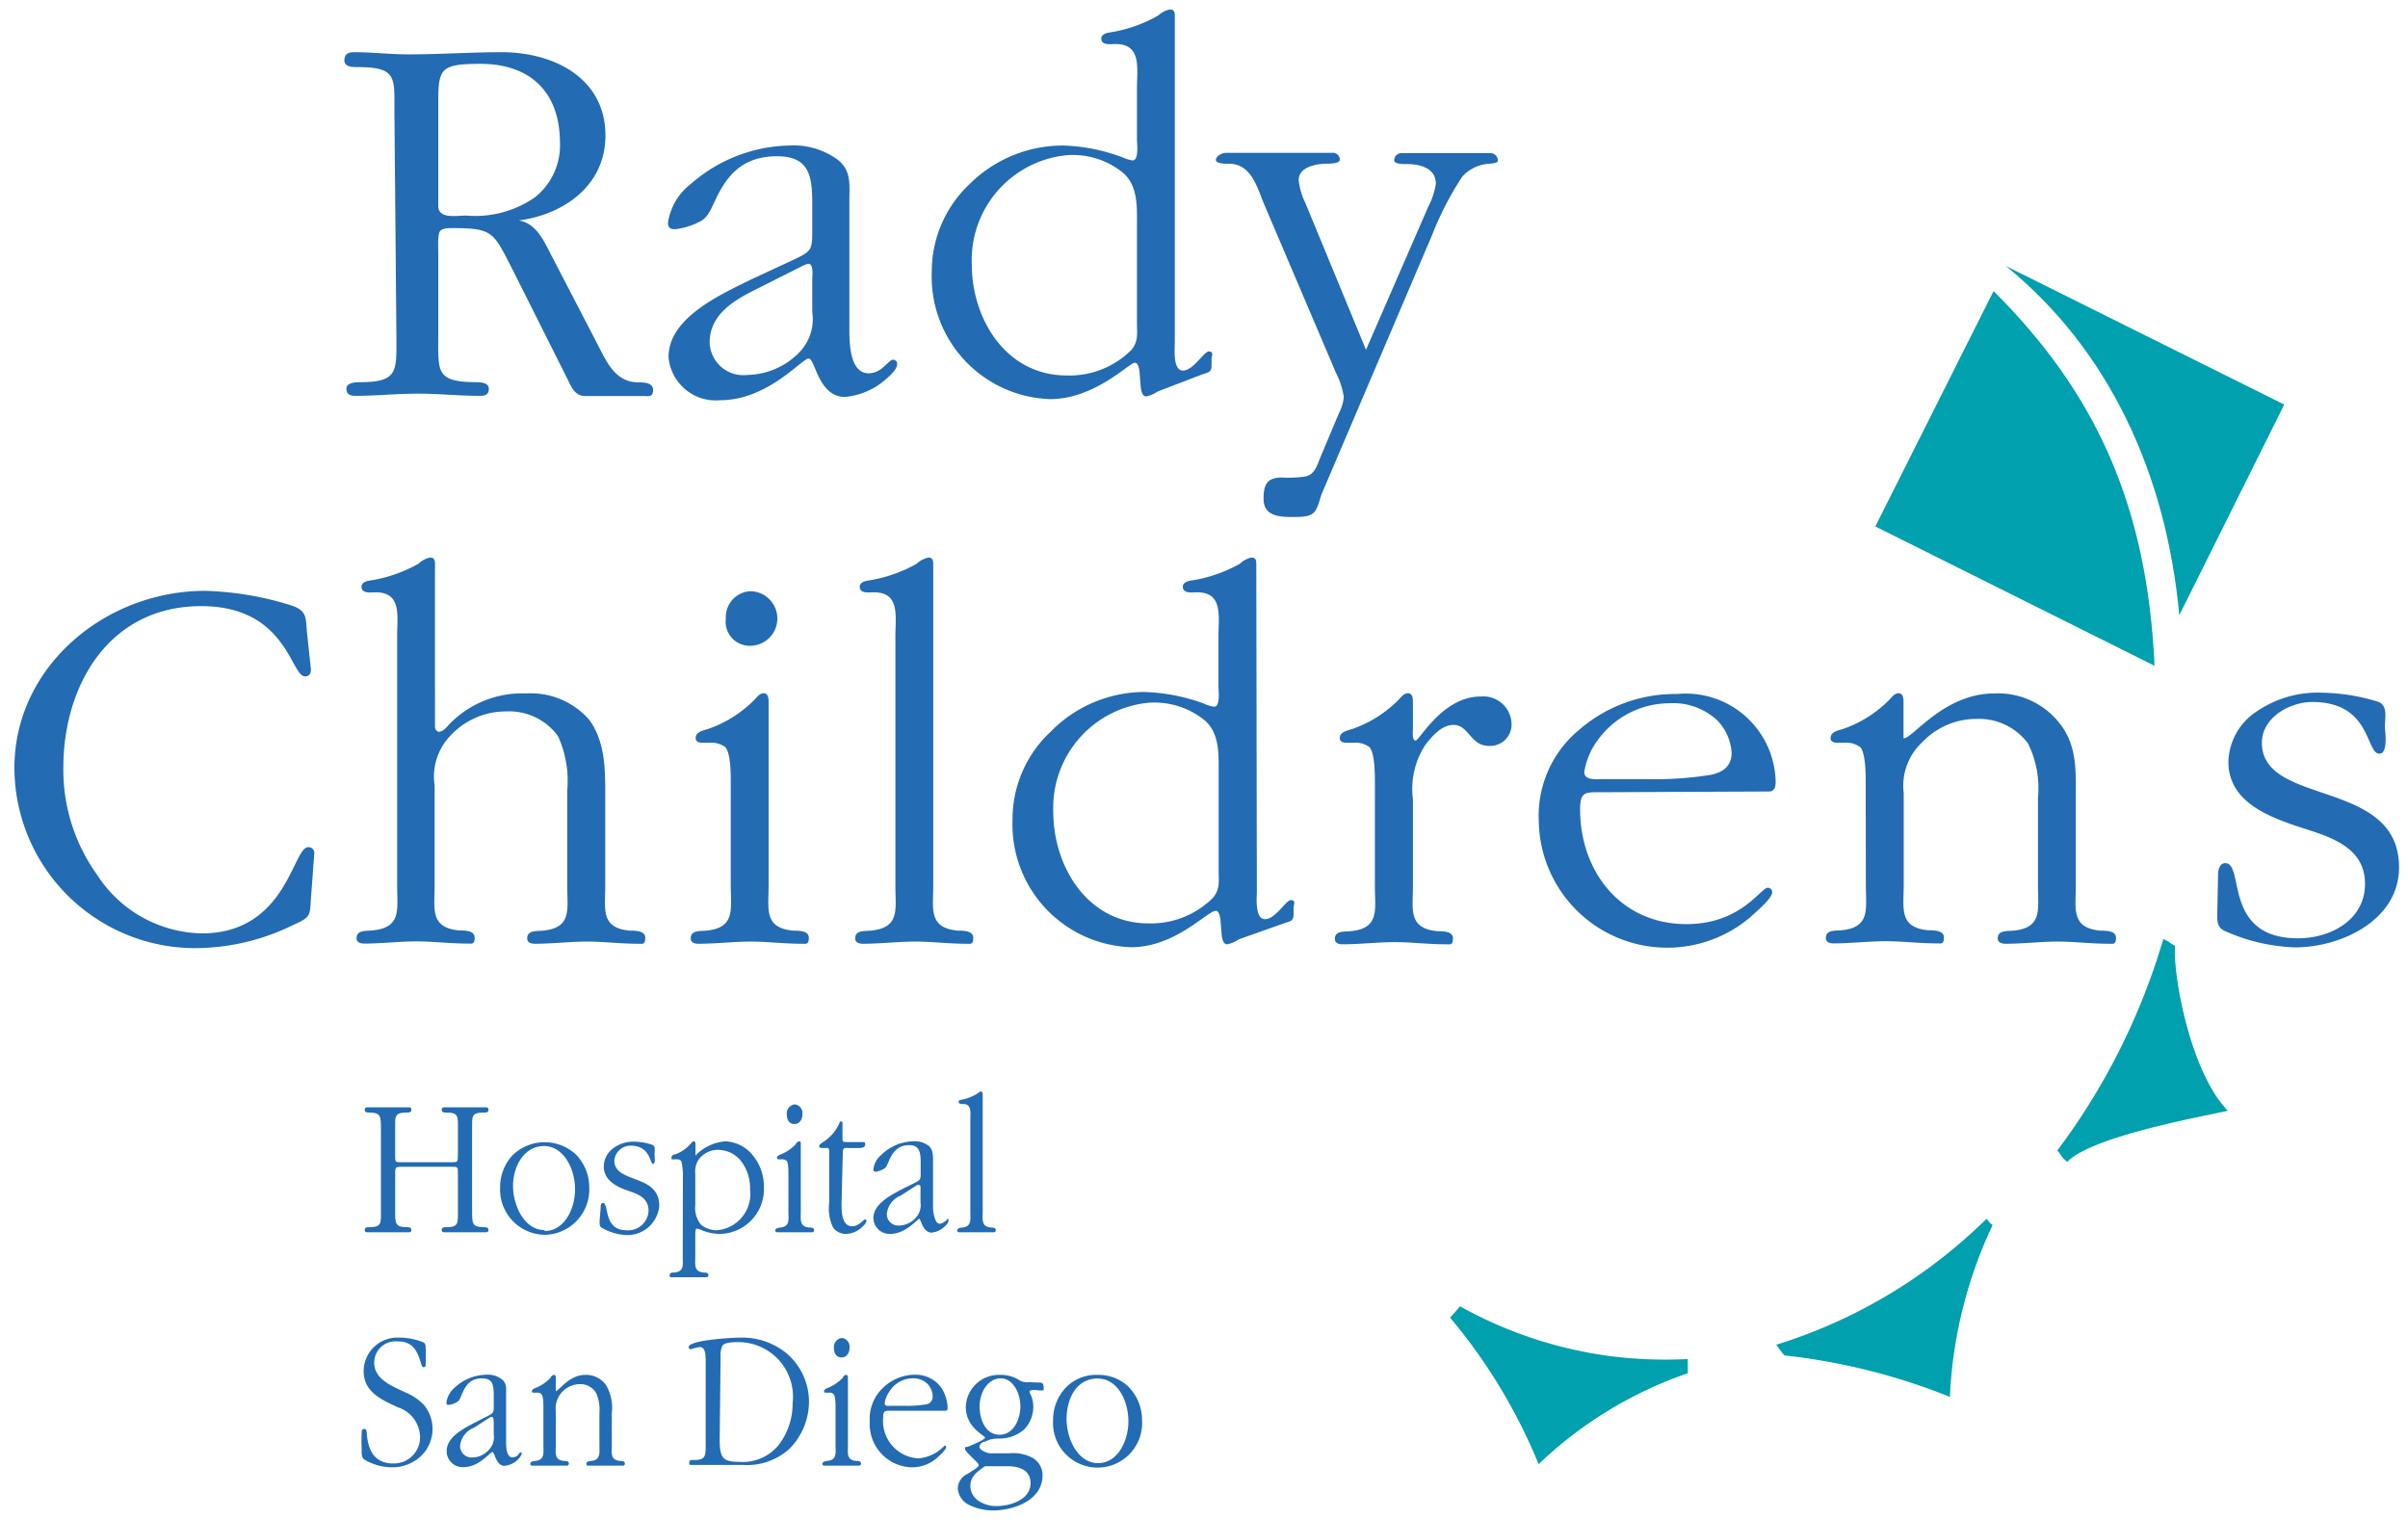
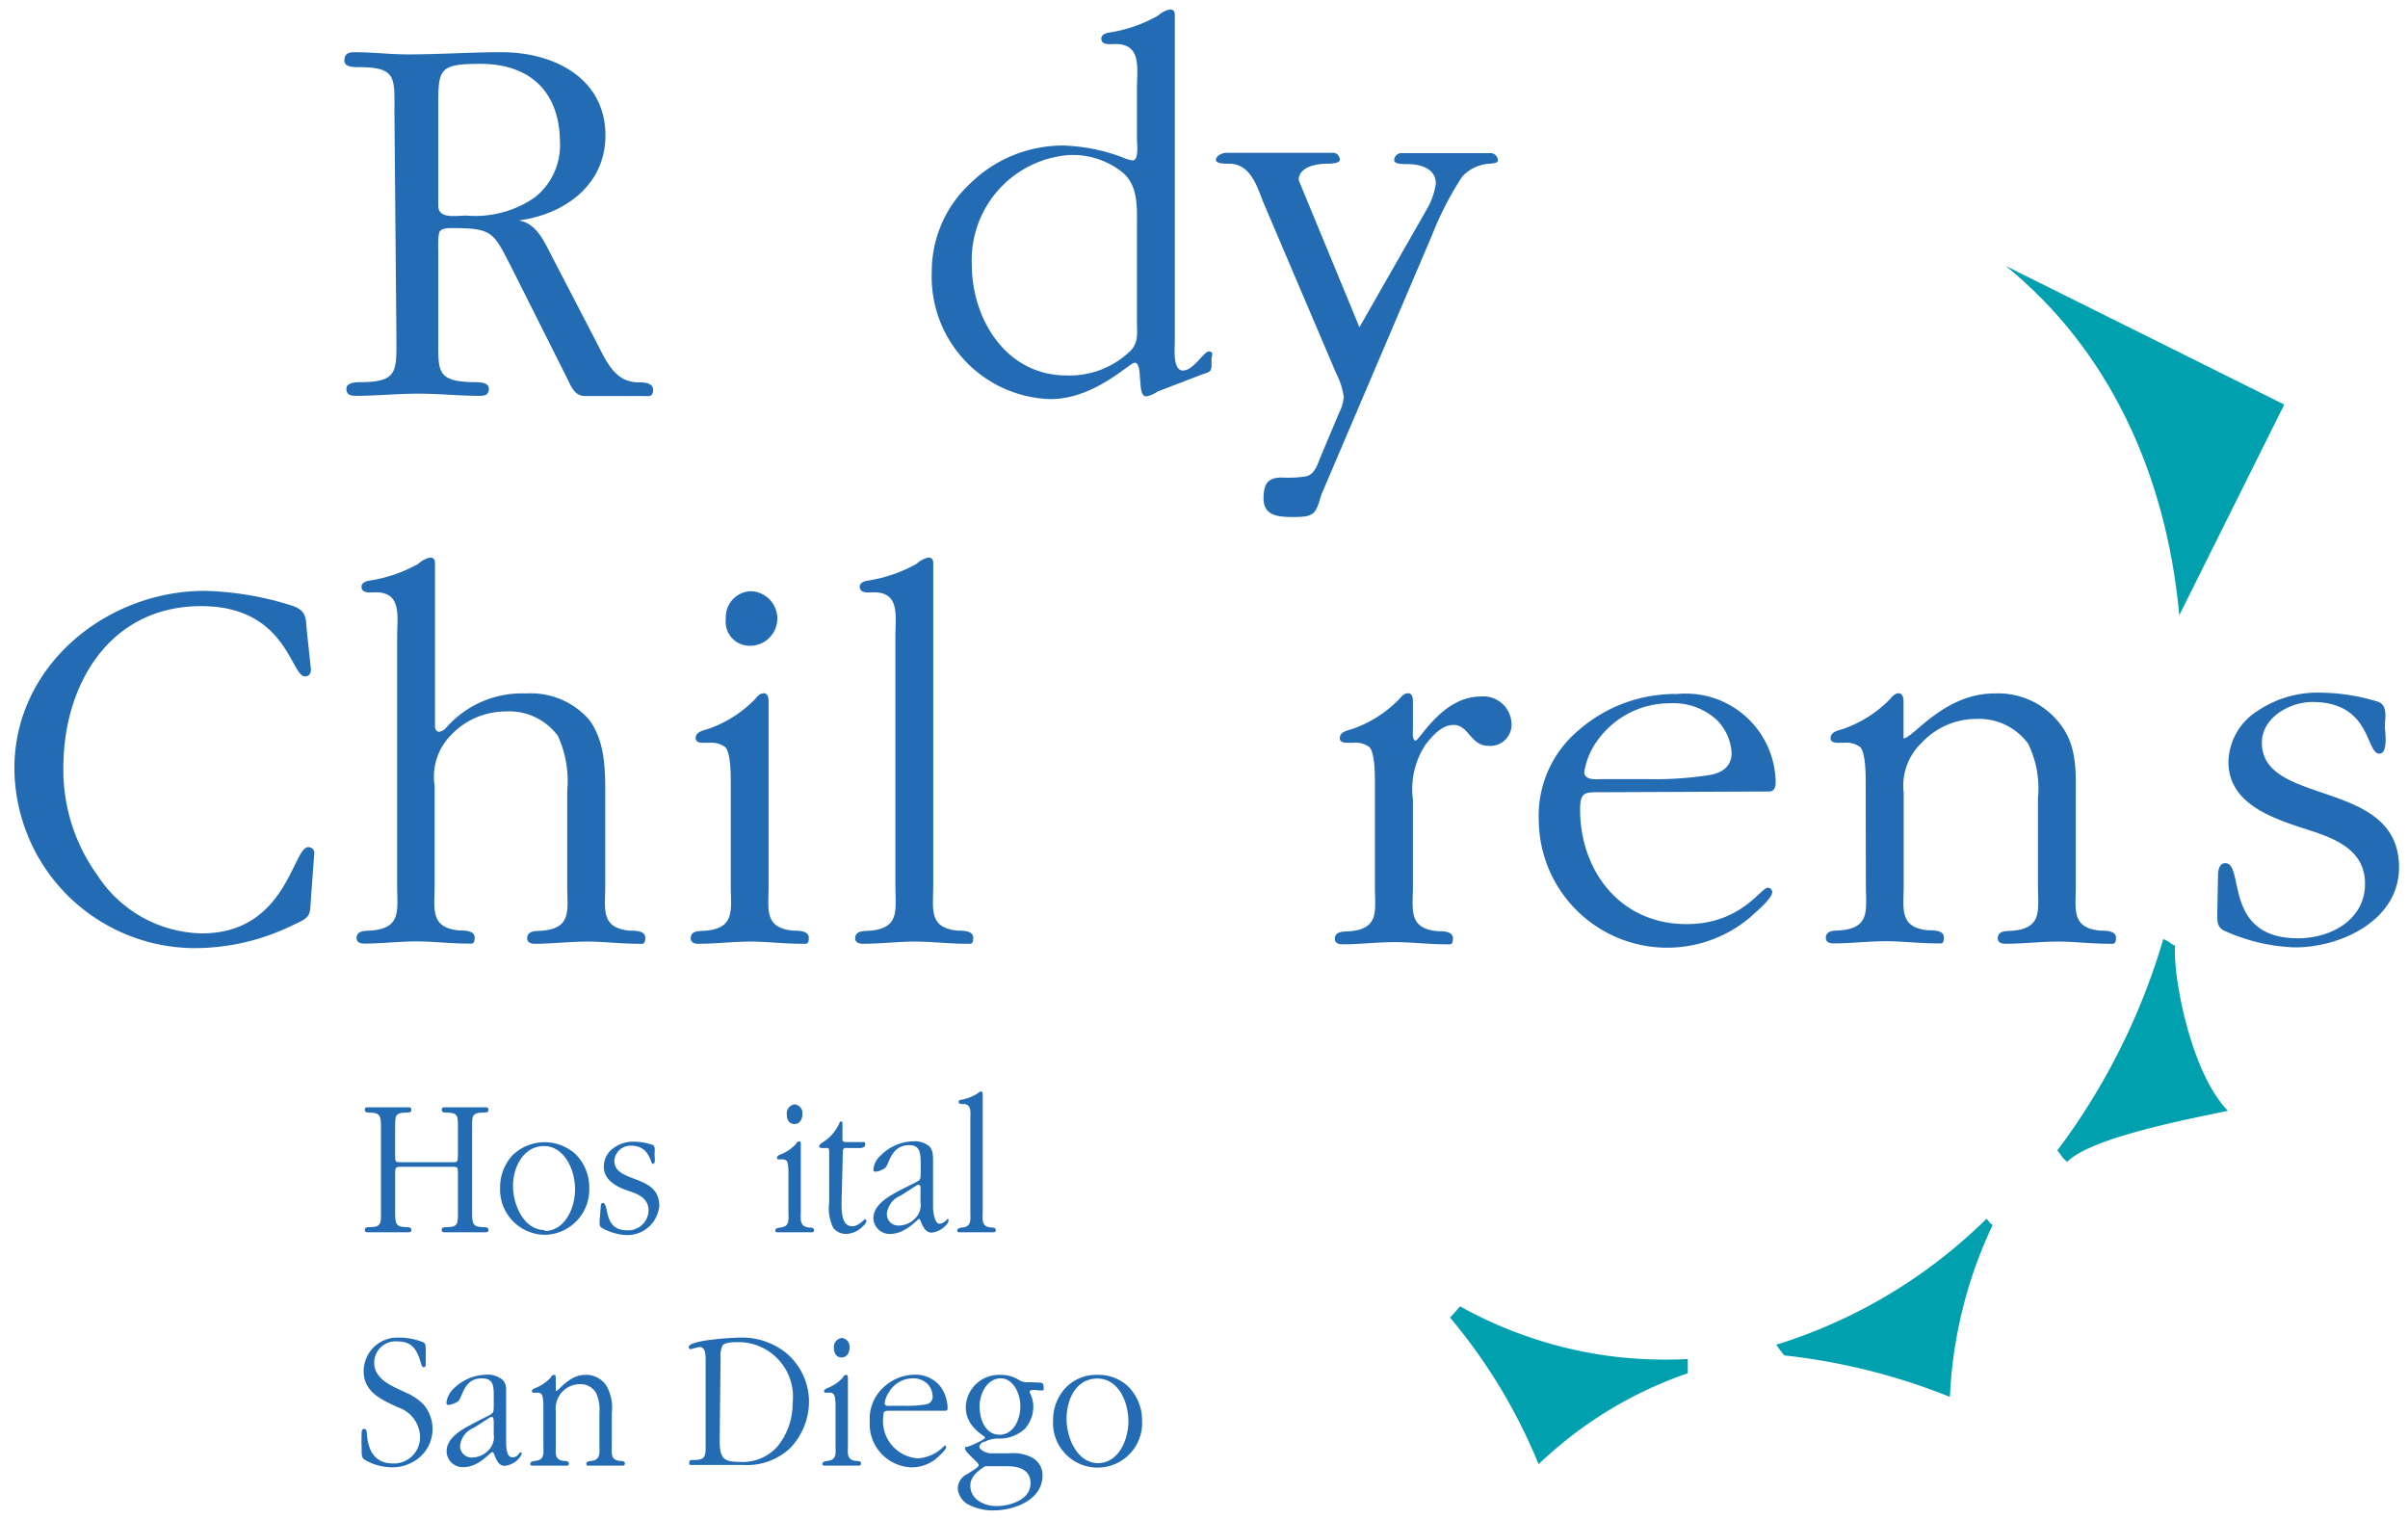
<svg xmlns="http://www.w3.org/2000/svg" height="251.169" viewBox="0 0 132.19 83.51" width="398.138">
  <clipPath id="a">
    <path d="m-167.78-508.2h468v612h-468z" />
  </clipPath>
  <clipPath id="b">
    <path d="m-4.74-3.09v102.57h142.63v-103.28z" />
  </clipPath>
  <g clip-path="url(#a)">
    <g clip-path="url(#b)">
      <path d="m97.53 73.93a28.44 28.44 0 0 0 11.58-6.93c.2.2.1.17.34.34a24.6 24.6 0 0 0 -2.35 9.45 34.33 34.33 0 0 0 -9.1-2.28 6.21 6.21 0 0 1 -.44-.58" fill="#00a0af" />
      <path d="m113 63.25a36.41 36.41 0 0 0 5.83-11.63c.51.23.24.17.65.37-.14 1.45.79 6.9 2.9 9.07-1.52.34-7.48 1.41-8.83 2.81-.36-.28-.39-.5-.55-.62" fill="#00a0af" />
      <path d="m110.17 14.62c5.63 4.57 8.82 11.37 9.54 19.2l5.77-11.58z" fill="#00a0af" />
-       <path d="m109.5 16c5.66 5.64 8.45 11.84 8.85 20.6l-15.35-7.66z" fill="#00a0af" />
      <path d="m92.69 74.74v.75a22.33 22.33 0 0 0 -8.2 5 30.29 30.29 0 0 0 -4.87-8.06c.35-.37.47-.53.55-.62a23.16 23.16 0 0 0 8.35 2.75 24.39 24.39 0 0 0 4.17.15" fill="#00a0af" />
      <g fill="#236bb3">
        <path d="m17 36.79c0 .24-.09.39-.33.39-.78 0-1-3.86-5.7-3.86-5.07 0-7.58 4.35-7.58 8.88a9.89 9.89 0 0 0 1.87 5.91 7 7 0 0 0 5.74 3.2c4.67 0 5-4.74 5.85-4.74a.32.32 0 0 1 .33.39l-.18 2.45c-.06.94 0 1-1 1.45a12.26 12.26 0 0 1 -5.47 1.26 9.94 9.94 0 0 1 -9.83-9.9c0-5.58 5-9.74 10.48-9.74a17.28 17.28 0 0 1 4.77.81c.87.3.75.69.84 1.54z" />
        <path d="m23.82 39.93c0 .15.09.3.24.3a.72.72 0 0 0 .36-.21 5.55 5.55 0 0 1 4.41-1.9 4.26 4.26 0 0 1 3.47 1.45c.91 1.24.88 2.84.88 4.31v4.8c0 1.3-.27 2.33 1.35 2.48.31 0 .85 0 .85.39s-.15.33-.36.33c-1 0-1.93-.12-2.84-.12s-1.93.12-2.87.12c-.21 0-.42-.06-.42-.3 0-.45.51-.39.85-.42 1.63-.15 1.35-1.18 1.35-2.48v-5.22a5.92 5.92 0 0 0 -.51-3 3.32 3.32 0 0 0 -2.87-1.35 4.13 4.13 0 0 0 -3 1.29 3.24 3.24 0 0 0 -.91 2.78v5.49c0 1.3-.27 2.33 1.36 2.48.3 0 .84 0 .84.39s-.15.33-.36.33c-1 0-1.93-.12-2.84-.12s-1.93.12-2.86.12c-.22 0-.43-.06-.43-.3 0-.45.52-.39.85-.42 1.64-.15 1.38-1.15 1.38-2.47v-13.68c0-1.12.27-2.44-1.18-2.44-.27 0-.78.09-.78-.31 0-.21.24-.3.42-.33a7.86 7.86 0 0 0 2.71-.93 1.33 1.33 0 0 1 .64-.34c.3 0 .27.25.27.49z" />
        <path d="m42.16 48.68c0 1.3-.27 2.33 1.36 2.48.3 0 .85 0 .85.39s-.15.33-.37.33c-1 0-1.93-.12-2.83-.12s-1.93.12-2.87.12c-.21 0-.42-.06-.42-.3 0-.45.51-.39.84-.42 1.63-.15 1.36-1.18 1.36-2.48v-5.68c0-.42 0-1.6-.3-1.93a1.31 1.31 0 0 0 -.88-.24h-.39c-.18 0-.36-.06-.36-.25 0-.36.42-.42.69-.51a6.63 6.63 0 0 0 2.51-1.57c.15-.15.3-.39.54-.39s.27.27.27.48zm-2.35-14.68a1.42 1.42 0 0 1 1.36-1.5 1.49 1.49 0 0 1 -.06 3 1.32 1.32 0 0 1 -1.3-1.5" />
        <path d="m51.21 48.68c0 1.3-.27 2.33 1.36 2.48.3 0 .84 0 .84.39s-.15.33-.36.33c-1 0-1.93-.12-2.84-.12s-1.93.12-2.86.12c-.21 0-.43-.06-.43-.3 0-.45.52-.39.85-.42 1.63-.16 1.36-1.16 1.36-2.48v-13.68c0-1.12.27-2.44-1.18-2.44-.27 0-.78.09-.78-.31 0-.21.24-.3.42-.33a7.86 7.86 0 0 0 2.71-.93 1.38 1.38 0 0 1 .64-.34c.3 0 .27.25.27.49z" />
-         <path d="m69 49c0 .33-.12 1.53.45 1.53s1.15-1.05 1.42-1.05.18.24.15.36v.39c0 .4-.15.4-.51.52l-2.51.89a1.67 1.67 0 0 1 -.63.27c-.33 0-.3-.66-.33-.84s0-1-.3-1c-.46 0-2.21 2-4.65 2a6.75 6.75 0 0 1 -6.52-7 6.57 6.57 0 0 1 2.11-4.86 7.23 7.23 0 0 1 5.16-2.17 10.41 10.41 0 0 1 3.23.63 2.16 2.16 0 0 0 .58.18c.36 0 .24-.93.24-1.11v-2.74c0-1.12.27-2.44-1.18-2.44-.27 0-.78.09-.78-.31 0-.21.24-.3.42-.33a8 8 0 0 0 2.72-.93 1.3 1.3 0 0 1 .63-.34c.3 0 .27.25.27.49zm-2.1-6.56c0-.94.06-2.09-.73-2.81a4.38 4.38 0 0 0 -3.11-1 5.8 5.8 0 0 0 -5.25 6c0 3 1.88 6.13 5.23 6.13a4.82 4.82 0 0 0 3.56-1.42c.39-.48.3-.91.3-1.51z" />
        <path d="m75.49 43c0-.42 0-1.6-.3-1.93a1.28 1.28 0 0 0 -.87-.24h-.4c-.18 0-.36-.06-.36-.25 0-.36.43-.42.7-.51a6.67 6.67 0 0 0 2.5-1.57c.15-.15.3-.39.55-.39s.27.27.27.48v1.48c0 .12-.06.64.15.64s1.48-2.42 3.56-2.42a1.55 1.55 0 0 1 1.71 1.46 1.17 1.17 0 0 1 -1.26 1.25c-1 0-1.08-1.15-1.93-1.15-.66 0-1.18.63-1.54 1.09a4.42 4.42 0 0 0 -.69 3v4.77c0 1.3-.27 2.33 1.36 2.48.3 0 .84 0 .84.39s-.15.33-.36.33c-1 0-1.93-.12-2.84-.12s-1.93.12-2.87.12c-.21 0-.42-.06-.42-.3 0-.45.51-.39.85-.42 1.63-.15 1.35-1.18 1.35-2.48z" />
        <path d="m88 43.55c-.93 0-1.23-.06-1.23.94 0 3.38 2.2 6.31 5.85 6.31 3 0 4.08-2 4.47-2a.24.24 0 0 1 .24.25c0 .36-1 1.17-1.18 1.35a7.06 7.06 0 0 1 -11.65-5.25 6.13 6.13 0 0 1 2.18-5 8.07 8.07 0 0 1 5.43-2 4.94 4.94 0 0 1 5.41 4.85c0 .24-.06.51-.36.51zm2.48-.72a19.24 19.24 0 0 0 3.5-.24c.67-.15 1.12-.49 1.12-1.21a2.8 2.8 0 0 0 -.79-1.78 3.54 3.54 0 0 0 -2.62-.94 4.87 4.87 0 0 0 -3.93 2 3.94 3.94 0 0 0 -.76 1.78c0 .48.69.39 1 .39z" />
        <path d="m102.47 43c0-.42 0-1.6-.3-1.93a1.3 1.3 0 0 0 -.88-.24h-.39c-.18 0-.36-.06-.36-.25 0-.36.42-.42.69-.51a6.63 6.63 0 0 0 2.51-1.57c.15-.15.3-.39.54-.39s.27.27.27.48v2c.52 0 2.21-2.47 5-2.47a4.29 4.29 0 0 1 3.57 1.63c1 1.24.9 2.72.9 4.16v4.77c0 1.3-.27 2.33 1.36 2.48.3 0 .85 0 .85.39s-.16.33-.37.33c-1 0-1.93-.12-2.83-.12s-1.94.12-2.87.12c-.21 0-.43-.06-.43-.3 0-.45.52-.39.85-.42 1.63-.15 1.36-1.18 1.36-2.48v-4.8a5.58 5.58 0 0 0 -.54-3 3.35 3.35 0 0 0 -2.84-1.36 4.11 4.11 0 0 0 -3 1.3 3.26 3.26 0 0 0 -1 2.77v5.07c0 1.3-.27 2.33 1.36 2.48.3 0 .85 0 .85.39s-.15.33-.36.33c-1 0-1.94-.12-2.84-.12s-1.93.12-2.87.12c-.21 0-.42-.06-.42-.3 0-.45.51-.39.84-.42 1.63-.15 1.36-1.18 1.36-2.48z" />
        <path d="m121.84 48.11c0-.24.06-.66.4-.66 1.08 0-.16 4.13 4 4.13 1.78 0 3.68-1 3.68-3 0-1.75-1.45-2.41-2.9-2.89-1.87-.61-4.61-1.36-4.61-3.81a3.41 3.41 0 0 1 1.6-2.8 5.91 5.91 0 0 1 3.56-1 10.94 10.94 0 0 1 3.11.51c.51.24.33.91.33 1.36 0 .18.21 1.48-.3 1.48-.76 0-.43-2.84-3.69-2.84-1.23 0-2.77.85-2.77 2.24 0 3.53 7.54 1.93 7.54 6.85 0 2.9-3.17 4.4-5.73 4.4a10.26 10.26 0 0 1 -3.84-.9c-.48-.21-.42-.6-.42-1.09z" />
        <path d="m21.63 66.55c0 .71 0 .9.64.91.09 0 .25 0 .25.14s-.07.14-.16.14c-.38 0-.73 0-1.11 0s-.75 0-1.12 0c-.09 0-.17 0-.17-.14s.16-.14.24-.14c.7 0 .65-.22.65-.91v-4.49c0-.69 0-.9-.65-.9-.08 0-.24 0-.24-.14s.07-.15.17-.15h1.1s.75 0 1.13 0c.09 0 .16 0 .16.15s-.16.14-.25.14c-.69 0-.64.21-.64.9v1.42c0 .41 0 .41.34.41h2.77c.32 0 .34 0 .34-.41v-1.42c0-.69.05-.9-.64-.9-.09 0-.25 0-.25-.14s.07-.15.17-.15h1.11s.75 0 1.12 0c.09 0 .17 0 .17.15s-.17.14-.26.14c-.69 0-.64.21-.64.9v4.49c0 .71 0 .9.64.91.09 0 .26 0 .26.14s-.08.14-.17.14c-.37 0-.73 0-1.1 0s-.75 0-1.13 0c-.09 0-.17 0-.17-.14s.16-.14.25-.14c.69 0 .64-.22.64-.91v-2c0-.41 0-.41-.34-.41h-2.74c-.34 0-.37 0-.37.41z" />
        <path d="m29.85 67.62c-1.12 0-1.74-1.35-1.74-2.43s.61-2.19 1.7-2.19 1.71 1.26 1.71 2.37-.6 2.3-1.67 2.3m0 .21a2.49 2.49 0 0 0 2.45-2.59 2.57 2.57 0 0 0 -.77-1.86 2.53 2.53 0 0 0 -3.46.09 2.59 2.59 0 0 0 -.67 1.77 2.49 2.49 0 0 0 2.45 2.59" />
        <path d="m32.93 66.37c0-.09 0-.24.12-.24.36 0 0 1.5 1.3 1.5a1.12 1.12 0 0 0 1.21-1.07c0-.64-.47-.88-1-1.06s-1.46-.5-1.46-1.38a1.26 1.26 0 0 1 .52-1 1.84 1.84 0 0 1 1.17-.36 3.22 3.22 0 0 1 1 .18c.16.09.1.33.1.5s.07.54-.09.54-.14-1-1.21-1a.89.89 0 0 0 -.91.82c0 1.28 2.47.7 2.47 2.49a1.76 1.76 0 0 1 -1.88 1.6 3 3 0 0 1 -1.27-.39c-.15-.08-.13-.22-.13-.39z" />
-         <path d="m41.14 65.38a2 2 0 0 1 -1.84 2.25 1.39 1.39 0 0 1 -.86-.31 1.46 1.46 0 0 1 -.31-1.08v-1.7a1.25 1.25 0 0 1 .16-.76 1.31 1.31 0 0 1 1.12-.57 1.63 1.63 0 0 1 1.2.57 2.45 2.45 0 0 1 .53 1.6m-3.7 3.67c0 .47.09.84-.44.9-.11 0-.28 0-.28.15s.07.11.14.11h.94s.61 0 .93 0a.11.11 0 0 0 .12-.12c0-.14-.18-.13-.28-.14-.53-.06-.44-.43-.44-.9v-1.18c0-.06 0-.33.08-.33a1.8 1.8 0 0 1 .22.06 2.61 2.61 0 0 0 1 .23 2.46 2.46 0 0 0 2.47-2.59 2.67 2.67 0 0 0 -.61-1.73 2.05 2.05 0 0 0 -1.49-.77 2.55 2.55 0 0 0 -1.66.78v-.6c0-.08 0-.18-.09-.18s-.13.09-.18.14a2.1 2.1 0 0 1 -.82.57c-.09 0-.23.06-.23.19s.06.09.12.09h.13c.08 0 .23 0 .28.09s.1.54.1.7z" />
        <path d="m43.93 66.58c0 .47-.08.84.45.9.1 0 .28 0 .28.14a.11.11 0 0 1 -.12.12c-.32 0-.63 0-.93 0s-.64 0-.94 0c-.07 0-.14 0-.14-.11s.17-.14.28-.15c.53-.06.44-.43.44-.9v-2.07c0-.15 0-.58-.1-.7a.4.4 0 0 0 -.28-.08h-.13c-.06 0-.12 0-.12-.09s.14-.16.23-.19a2.29 2.29 0 0 0 .82-.57c0-.05.1-.14.18-.14s.08.1.08.17zm-.77-5.32a.5.5 0 0 1 .44-.55.48.48 0 0 1 .42.53c0 .29-.15.55-.44.55s-.42-.24-.42-.53" />
        <path d="m46.17 66.13c0 .47 0 1.28.59 1.28.36 0 .63-.38.71-.38a.08.08 0 0 1 .07.07.51.51 0 0 1 -.2.31 1.32 1.32 0 0 1 -.92.42.87.87 0 0 1 -.71-.34 2.43 2.43 0 0 1 -.22-1.36v-2.82c0-.24-.06-.2-.25-.2s-.3 0-.3-.09.07-.12.11-.17a2.44 2.44 0 0 0 1-1.1s0-.1.09-.1.08.06.08.13v.78c0 .14 0 .21.16.22h1c.09 0 .09.07.09.15s-.08.18-.31.18h-.55c-.23 0-.37-.07-.37.24z" />
        <path d="m50.33 65.14a.49.49 0 0 1 .11 0c.1 0 .07.26.07.31v.65a1 1 0 0 1 -.25.83 1.26 1.26 0 0 1 -.92.44.63.63 0 0 1 -.68-.65 1.22 1.22 0 0 1 .77-1zm-.95.29c-.54.3-1.46.76-1.46 1.54a.89.89 0 0 0 .93.86c.86 0 1.5-.83 1.59-.83s.19.76.68.76a1.22 1.22 0 0 0 .7-.32c.07-.06.23-.21.23-.34s-.05-.1-.05-.1-.2.27-.45.27-.35-.64-.35-.88v-2.56c0-.3 0-.58-.19-.8a1.24 1.24 0 0 0 -.9-.29 2.6 2.6 0 0 0 -1.77.76 1.21 1.21 0 0 0 -.42.78c0 .11.05.13.13.13a1.11 1.11 0 0 0 .43-.15c.15-.07.2-.23.27-.39.23-.56.54-.92 1.14-.92s.63.45.63 1v.48c0 .42 0 .43-.36.61z" />
        <path d="m53.93 66.58c0 .47-.09.84.45.9.09 0 .27 0 .27.14a.11.11 0 0 1 -.12.12c-.31 0-.63 0-.93 0s-.63 0-.93 0c-.07 0-.14 0-.14-.11s.17-.14.27-.15c.54-.06.45-.43.45-.9v-5c0-.41.09-.89-.39-.89-.09 0-.25 0-.25-.11s.08-.11.13-.12a2.53 2.53 0 0 0 .89-.34s.14-.12.21-.12.09.09.09.17z" />
        <path d="m21.59 6.19c0-1.93.15-2.5-2-2.5-.27 0-.75 0-.75-.36s.21-.46.54-.46c1 0 2 .12 2.95.12 1.75 0 3.44-.12 5.16-.12 2.86 0 5.7 1.42 5.7 4.58 0 2.74-2.27 4.34-4.77 4.67 1 .15 1.42 1.2 1.84 2l2.44 4.7c.55 1.05 1 2.2 2.32 2.2.25 0 .79 0 .79.42s-.3.33-.54.33h-3.2c-.6 0-.78-.57-1-1l-2.95-5.88c-1.09-2.11-1.05-2.35-3.35-2.35-.24 0-.51 0-.66.15s-.11.91-.11 1.18v4.64c0 1.92-.12 2.47 2 2.5.27 0 .78 0 .78.36s-.24.39-.51.39c-1.15 0-2.23-.12-3.38-.12s-2.29.12-3.43.12c-.27 0-.51-.06-.51-.39s.48-.36.75-.36c2.11 0 2-.61 2-2.5zm2.41 5.12c0 .75 1 .54 1.54.54a5.75 5.75 0 0 0 3.77-1 3.66 3.66 0 0 0 1.38-3.07c-.03-2.78-1.69-4.27-4.37-4.27-2.32 0-2.32.3-2.32 2.4z" />
-         <path d="m43.44 14.32c1.09-.51 1.12-.54 1.12-1.69v-1.32c0-1.48-.06-2.72-1.93-2.72s-2.77 1-3.46 2.54c-.22.45-.37.87-.85 1.08a3.78 3.78 0 0 1 -1.3.39c-.24 0-.39-.06-.39-.36a3.29 3.29 0 0 1 1.27-2.14 8.44 8.44 0 0 1 5.39-2.1 4.12 4.12 0 0 1 2.71.81c.72.6.6 1.38.6 2.2v7.1c0 .67 0 2.41 1.06 2.41.75 0 1.08-.75 1.35-.75a.24.24 0 0 1 .22.24c0 .33-.52.75-.73.93a3.92 3.92 0 0 1 -2.14.88c-1.48 0-1.63-2.11-2-2.11s-2.24 2.29-4.86 2.29a2.6 2.6 0 0 1 -2.84-2.38c0-2.14 2.81-3.4 4.46-4.22zm-2.16 1.68c-1.18.6-2.36 1.38-2.36 2.83a1.85 1.85 0 0 0 2.08 1.78 4.08 4.08 0 0 0 2.81-1.2 2.63 2.63 0 0 0 .75-2.26v-1.81c0-.12.09-.84-.21-.84a1.46 1.46 0 0 0 -.33.12z" />
        <path d="m64.49 18.84c0 .33-.12 1.53.45 1.53s1.15-1.05 1.42-1.05.18.24.15.36v.39c0 .39-.15.39-.51.51l-2.45.94a1.67 1.67 0 0 1 -.63.27c-.33 0-.3-.66-.33-.85s0-1-.3-1-2.2 2-4.65 2a6.73 6.73 0 0 1 -6.51-7 6.59 6.59 0 0 1 2.11-4.85 7.28 7.28 0 0 1 5.13-2.09 10.13 10.13 0 0 1 3.22.64 2.27 2.27 0 0 0 .58.18c.36 0 .24-.94.24-1.12v-2.84c0-1.11.27-2.44-1.18-2.44-.27 0-.78.09-.78-.3 0-.21.24-.3.42-.33a7.67 7.67 0 0 0 2.71-.94 1.36 1.36 0 0 1 .64-.33c.3 0 .27.24.27.48zm-2.08-6.51c0-.93.06-2.08-.73-2.8a4.36 4.36 0 0 0 -3.1-1 5.79 5.79 0 0 0 -5.25 6c0 3 1.87 6.11 5.22 6.11a4.81 4.81 0 0 0 3.56-1.41c.39-.48.3-.91.3-1.51z" />
-         <path d="m78.42 11.37a4 4 0 0 0 .42-1.27c0-.9-.94-1.08-1.6-1.08-.24 0-.69 0-.69-.21a.4.4 0 0 1 .45-.39h4.79a.41.41 0 0 1 .46.42c0 .15-.43.15-.67.18a2.2 2.2 0 0 0 -1.29.69 17.51 17.51 0 0 0 -1.66 3.22l-6.09 14.28c-.3 1-.33 1.21-1.48 1.21-.75 0-1.69 0-1.69-1 0-.72.15-1.17 1-1.17a6.59 6.59 0 0 0 1.32-.06c.52-.12.64-.67.82-1.09l1-2.38a2.4 2.4 0 0 0 .27-.9 4.21 4.21 0 0 0 -.42-1.3l-4-9.39c-.36-.91-.71-2.13-1.89-2.13-.24 0-.72 0-.72-.21s.33-.39.57-.39h5.82a.38.38 0 0 1 .42.39c0 .18-.45.21-.72.21-.51 0-1.54.15-1.54.9a3.67 3.67 0 0 0 .36 1.24l3.34 8.09z" />
+         <path d="m78.42 11.37a4 4 0 0 0 .42-1.27c0-.9-.94-1.08-1.6-1.08-.24 0-.69 0-.69-.21a.4.4 0 0 1 .45-.39h4.79a.41.41 0 0 1 .46.42c0 .15-.43.15-.67.18a2.2 2.2 0 0 0 -1.29.69 17.51 17.51 0 0 0 -1.66 3.22l-6.09 14.28c-.3 1-.33 1.21-1.48 1.21-.75 0-1.69 0-1.69-1 0-.72.15-1.17 1-1.17a6.59 6.59 0 0 0 1.32-.06c.52-.12.64-.67.82-1.09l1-2.38a2.4 2.4 0 0 0 .27-.9 4.21 4.21 0 0 0 -.42-1.3l-4-9.39c-.36-.91-.71-2.13-1.89-2.13-.24 0-.72 0-.72-.21s.33-.39.57-.39h5.82a.38.38 0 0 1 .42.39c0 .18-.45.21-.72.21-.51 0-1.54.15-1.54.9l3.34 8.09z" />
        <path d="m21.33 77.15c-.72-.35-1.43-.8-1.43-1.77a1.85 1.85 0 0 1 1.91-1.85 3.58 3.58 0 0 1 1.32.24c.19.07.17.2.18.4s0 .57 0 .86a.12.12 0 0 1 -.11.13c-.11 0-.13-.18-.16-.25-.22-.76-.51-1.17-1.28-1.17a1.17 1.17 0 0 0 -1.28 1.18c0 .94 1.09 1.32 1.73 1.63a3 3 0 0 1 1 .68 2.07 2.07 0 0 1 -.21 2.86 2.32 2.32 0 0 1 -1.58.57 3 3 0 0 1 -1.49-.43c-.17-.12-.14-.42-.14-.61a8 8 0 0 1 0-.85c0-.09 0-.22.15-.22s.13.28.14.36c.1 1 .55 1.54 1.45 1.54a1.44 1.44 0 0 0 1.47-1.45 1.75 1.75 0 0 0 -1.2-1.63z" />
        <path d="m26.68 77.86c.36-.18.37-.19.37-.61v-.48c0-.54 0-1-.64-1s-.9.36-1.13.92c-.07.17-.12.32-.28.4a1.23 1.23 0 0 1 -.42.14c-.08 0-.13 0-.13-.13a1.27 1.27 0 0 1 .41-.78 2.63 2.63 0 0 1 1.77-.75 1.26 1.26 0 0 1 .9.28c.24.22.2.5.2.8v2.59c0 .23 0 .87.34.87s.36-.27.45-.27.06 0 .06.08-.16.28-.23.34a1.22 1.22 0 0 1 -.7.32c-.49 0-.54-.76-.67-.76s-.73.83-1.59.83a.88.88 0 0 1 -.93-.87c0-.78.92-1.24 1.46-1.53zm-.71.62a1.2 1.2 0 0 0 -.77 1 .63.63 0 0 0 .68.64 1.25 1.25 0 0 0 .92-.44 1 1 0 0 0 .25-.82v-.65s0-.31-.07-.31a.49.49 0 0 0 -.11 0z" />
        <path d="m29.78 77.35c0-.15 0-.58-.1-.7s-.21-.09-.29-.09h-.13c-.05 0-.11 0-.11-.09s.13-.15.22-.18a2.33 2.33 0 0 0 .82-.57c0-.06.1-.14.18-.14s.09.09.09.17v.72c.17 0 .72-.89 1.62-.89a1.33 1.33 0 0 1 1.16.59 2.45 2.45 0 0 1 .3 1.51v1.73c0 .47-.09.84.44.9.1 0 .28 0 .28.14a.11.11 0 0 1 -.12.12c-.32 0-.63 0-.93 0s-.63 0-.94 0c-.07 0-.13 0-.13-.11s.16-.14.27-.15c.53-.06.45-.43.45-.9v-1.74a2.22 2.22 0 0 0 -.18-1.09 1 1 0 0 0 -.93-.49 1.34 1.34 0 0 0 -1.29 1.48v1.84c0 .47-.09.84.44.9.1 0 .28 0 .28.14a.11.11 0 0 1 -.12.12c-.32 0-.63 0-.93 0s-.63 0-.93 0c-.07 0-.14 0-.14-.11s.16-.14.27-.15c.54-.06.45-.43.45-.9z" />
        <path d="m38.7 74.83c0-.33 0-.78-.33-.78a3.17 3.17 0 0 0 -.49.12.11.11 0 0 1 -.11-.12c0-.39 2.44-.52 2.83-.52a3.86 3.86 0 0 1 2.53.85 3.5 3.5 0 0 1 1.25 2.62 3.7 3.7 0 0 1 -1.06 2.63 3.46 3.46 0 0 1 -2.56.9c-.73 0-1.46 0-2.17 0-.22 0-.42 0-.62 0s-.17 0-.17-.15.16-.12.25-.12c.69 0 .65-.24.65-1zm.77 4.33c0 1 .2 1.2 1.06 1.2a2.56 2.56 0 0 0 2.13-.86 3.72 3.72 0 0 0 .82-2.36 3 3 0 0 0 -3-3.36c-.21 0-.7 0-.85.18a1.26 1.26 0 0 0 -.11.65z" />
        <path d="m46.52 79.41c0 .47-.09.84.44.9.1 0 .28 0 .28.14a.11.11 0 0 1 -.12.12c-.31 0-.63 0-.93 0s-.63 0-.93 0c-.07 0-.14 0-.14-.11s.17-.14.27-.15c.54-.06.45-.43.45-.9v-2.06c0-.15 0-.58-.1-.7s-.21-.09-.29-.09h-.12c-.06 0-.12 0-.12-.09s.14-.15.22-.18a2.25 2.25 0 0 0 .82-.57c0-.06.1-.14.18-.14s.09.09.09.17zm-.77-5.32a.5.5 0 0 1 .44-.54.48.48 0 0 1 .42.52c0 .3-.15.55-.44.55s-.42-.24-.42-.53" />
        <path d="m48.87 77.55c-.31 0-.41 0-.41.34a2.06 2.06 0 0 0 1.92 2.28 2.22 2.22 0 0 0 1.46-.71.09.09 0 0 1 .08.09c0 .13-.32.43-.39.49a2.11 2.11 0 0 1 -1.56.62 2.38 2.38 0 0 1 -2.25-2.52 2.34 2.34 0 0 1 .71-1.83 2.53 2.53 0 0 1 1.78-.74 1.74 1.74 0 0 1 1.42.68 2.13 2.13 0 0 1 .37 1.11c0 .09 0 .19-.11.19zm.81-.27a6.19 6.19 0 0 0 1.14-.08.42.42 0 0 0 .36-.44 1.07 1.07 0 0 0 -.25-.65 1.11 1.11 0 0 0 -.86-.34 1.52 1.52 0 0 0 -1.28.74 1.42 1.42 0 0 0 -.25.63c0 .18.23.14.34.14z" />
        <path d="m56.94 76c.24 0 .32 0 .34.24v.18a1.12 1.12 0 0 1 -.36 0s-.41-.06-.41.09a.56.56 0 0 0 .07.18 1.6 1.6 0 0 1 .13.69 1.8 1.8 0 0 1 -.49 1.19 2.06 2.06 0 0 1 -1.41.51 1.48 1.48 0 0 0 -.75.17c-.12 0-.31.12-.31.29s.42.35.59.35h1.07a2.22 2.22 0 0 1 1.16.2 1.1 1.1 0 0 1 .65 1c0 1.43-1.66 1.94-2.69 1.94a2.9 2.9 0 0 1 -1.3-.28 1.1 1.1 0 0 1 -.67-.92.9.9 0 0 1 .54-.81l.28-.18s.33-.19.33-.29-.15-.21-.2-.27-.55-.5-.55-.63 0-.1.1-.11 1-.4 1-.51-1.06-.55-1.06-1.68a1.82 1.82 0 0 1 1.89-1.77 1.84 1.84 0 0 1 1 .26.84.84 0 0 0 .59.14zm-2.88 4.6c-.36.24-.81.55-.81 1.06a1 1 0 0 0 .46.85 1.74 1.74 0 0 0 1 .28c.67 0 1.85-.31 1.85-1.26 0-.78-.73-.93-1.27-.93zm1.94-3.31c0-.66-.38-1.52-1.08-1.52s-1.16.77-1.16 1.54.35 1.56 1.09 1.56 1.15-.78 1.15-1.58" />
        <path d="m57.8 78.07a2.57 2.57 0 0 1 .67-1.76 2.31 2.31 0 0 1 1.77-.73 2.37 2.37 0 0 1 1.68.63 2.61 2.61 0 0 1 .77 1.86 2.45 2.45 0 1 1 -4.89 0m4.14.08c0-1.11-.56-2.37-1.71-2.37s-1.69 1.12-1.69 2.22.62 2.43 1.73 2.43 1.67-1.26 1.67-2.3" />
      </g>
    </g>
  </g>
</svg>